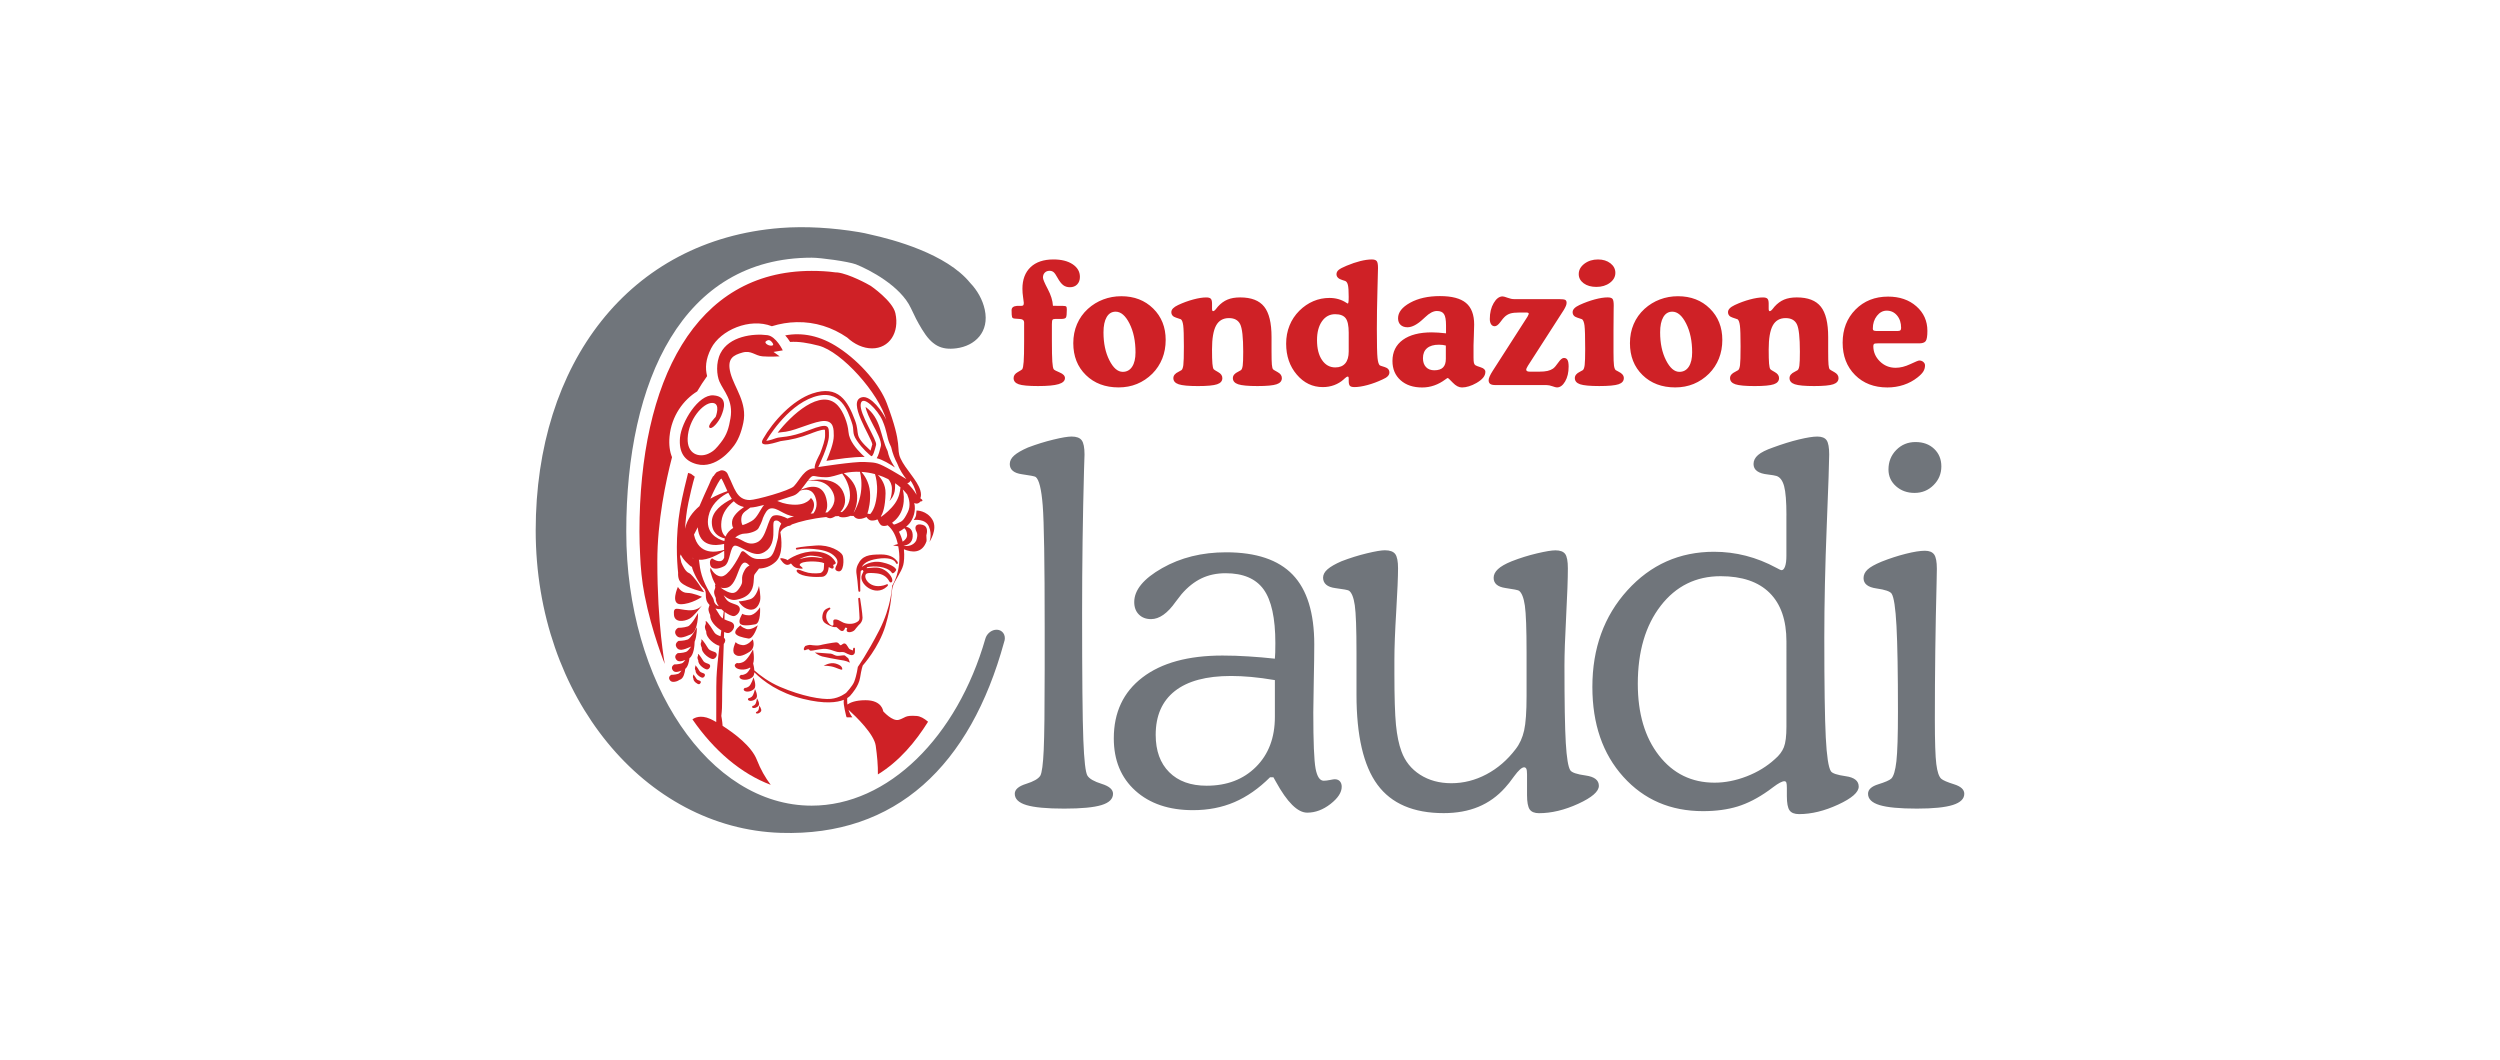
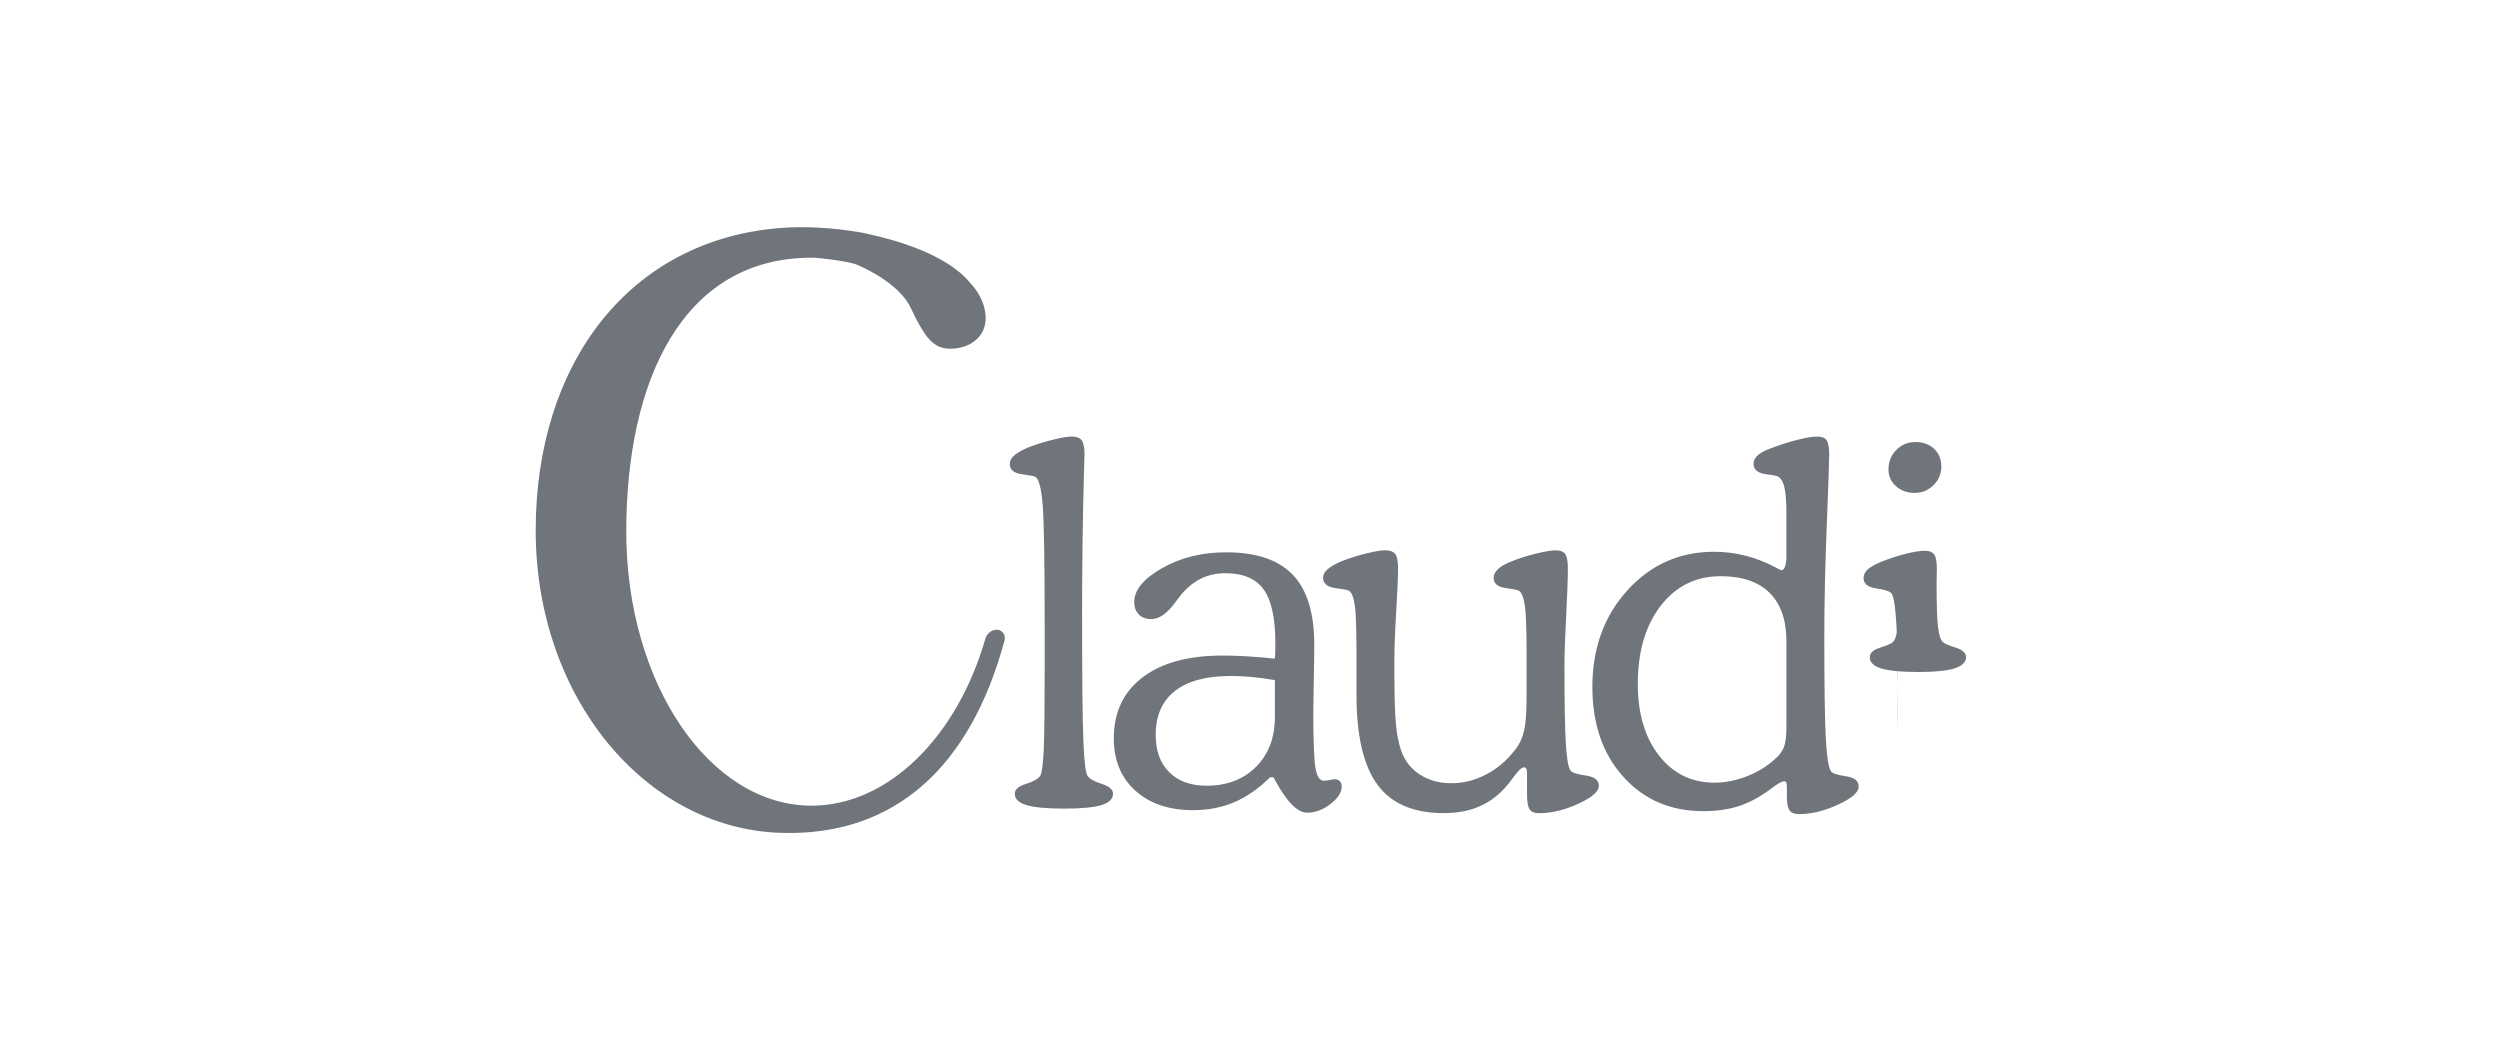
<svg xmlns="http://www.w3.org/2000/svg" version="1.0" id="Primo_piano" x="0px" y="0px" width="165.07px" height="70px" viewBox="0 0 165.07 70" enable-background="new 0 0 165.07 70" xml:space="preserve">
-   <path fill="#70757B" d="M71.449,40.479c0,4.201,0.027,6.991,0.081,8.368c0.053,1.377,0.145,2.168,0.273,2.371  c0.128,0.204,0.442,0.384,0.94,0.539c0.499,0.156,0.748,0.373,0.748,0.652c0,0.344-0.254,0.594-0.763,0.749s-1.33,0.233-2.465,0.233  c-1.146,0-1.975-0.078-2.489-0.233c-0.514-0.155-0.771-0.405-0.771-0.749c0-0.279,0.249-0.496,0.747-0.652  c0.498-0.155,0.811-0.335,0.939-0.539c0.107-0.192,0.182-0.758,0.225-1.695c0.043-0.938,0.064-2.721,0.064-5.347v-2.766  c0-4.266-0.043-6.942-0.129-8.029c-0.086-1.088-0.242-1.718-0.467-1.89c-0.064-0.042-0.366-0.103-0.903-0.177  s-0.806-0.3-0.806-0.675c0-0.203,0.096-0.392,0.289-0.563s0.498-0.349,0.916-0.53c0.568-0.214,1.128-0.389,1.68-0.521  c0.552-0.135,0.951-0.201,1.198-0.201c0.321,0,0.544,0.082,0.667,0.248c0.124,0.167,0.186,0.48,0.186,0.941  c0,0.106-0.011,0.439-0.032,0.996C71.492,34.141,71.449,37.297,71.449,40.479z M125.318,47.005c0-2.586-0.033-4.477-0.097-5.674  c-0.064-1.195-0.172-1.907-0.321-2.133c-0.097-0.148-0.43-0.264-1-0.344c-0.57-0.08-0.854-0.307-0.854-0.68  c0-0.214,0.088-0.403,0.265-0.568c0.177-0.166,0.485-0.338,0.925-0.521c0.536-0.213,1.07-0.386,1.6-0.52  c0.531-0.134,0.951-0.2,1.263-0.2c0.289,0,0.493,0.083,0.611,0.25c0.118,0.166,0.177,0.479,0.177,0.939  c0,0.107-0.006,0.418-0.017,0.934c-0.077,2.969-0.115,5.976-0.115,9.02c0,1.458,0.032,2.439,0.096,2.943s0.171,0.825,0.321,0.965  c0.118,0.106,0.402,0.23,0.852,0.369c0.449,0.14,0.674,0.348,0.674,0.627c0,0.332-0.251,0.578-0.754,0.738s-1.295,0.241-2.375,0.241  c-1.135,0-1.956-0.077-2.464-0.233c-0.508-0.154-0.762-0.404-0.762-0.746c0-0.279,0.225-0.487,0.675-0.627  c0.45-0.139,0.733-0.263,0.852-0.369c0.161-0.15,0.275-0.534,0.346-1.151C125.284,49.648,125.318,48.562,125.318,47.005z   M124.692,31.003c0-0.515,0.172-0.945,0.515-1.293c0.343-0.349,0.767-0.523,1.271-0.523c0.504,0,0.915,0.15,1.231,0.451  c0.316,0.299,0.474,0.686,0.474,1.156c0,0.482-0.171,0.896-0.515,1.238c-0.343,0.343-0.762,0.514-1.255,0.514  c-0.482,0-0.89-0.146-1.223-0.441C124.859,31.81,124.692,31.442,124.692,31.003z M117.955,42.354c0-1.404-0.37-2.473-1.11-3.207  c-0.74-0.734-1.818-1.102-3.233-1.102c-1.63,0-2.95,0.651-3.958,1.953c-1.008,1.303-1.513,3.021-1.513,5.153  c0,1.961,0.467,3.54,1.4,4.735c0.933,1.194,2.155,1.792,3.668,1.792c0.697,0,1.405-0.14,2.124-0.418  c0.718-0.278,1.34-0.659,1.866-1.142c0.278-0.236,0.474-0.496,0.587-0.78s0.169-0.737,0.169-1.359v-0.45V42.354z M117.955,34.034  c0-0.912-0.051-1.557-0.153-1.932c-0.102-0.375-0.271-0.601-0.507-0.676c-0.107-0.032-0.295-0.064-0.563-0.096  c-0.633-0.065-0.95-0.296-0.95-0.691c0-0.225,0.099-0.423,0.297-0.594c0.198-0.172,0.528-0.338,0.988-0.498  c0.611-0.225,1.181-0.402,1.711-0.53s0.935-0.192,1.213-0.192c0.3,0,0.506,0.082,0.619,0.248c0.112,0.167,0.168,0.48,0.168,0.941  c0,0.439-0.053,2-0.161,4.684c-0.107,2.685-0.162,5.151-0.162,7.401c0,3.15,0.033,5.346,0.097,6.589s0.177,1.987,0.338,2.234  c0.086,0.14,0.414,0.249,0.983,0.33c0.57,0.08,0.854,0.309,0.854,0.684s-0.453,0.772-1.359,1.19  c-0.906,0.419-1.766,0.628-2.581,0.628c-0.3,0-0.509-0.083-0.627-0.248c-0.118-0.166-0.177-0.478-0.177-0.937v-0.534  c0-0.173-0.01-0.291-0.032-0.355s-0.064-0.098-0.129-0.098c-0.15,0-0.396,0.129-0.739,0.389c-0.14,0.107-0.242,0.184-0.307,0.227  c-0.697,0.496-1.379,0.847-2.044,1.052c-0.665,0.204-1.427,0.308-2.285,0.308c-2.146,0-3.899-0.756-5.262-2.268  s-2.044-3.489-2.044-5.934c0-2.552,0.771-4.677,2.31-6.376c1.54-1.698,3.447-2.548,5.722-2.548c1.438,0,2.806,0.352,4.104,1.054  c0.193,0.106,0.312,0.161,0.354,0.161c0.097,0,0.174-0.084,0.233-0.248c0.059-0.166,0.088-0.396,0.088-0.695V34.034z M100.827,52.5  v-1.374c0-0.181-0.016-0.303-0.048-0.367c-0.032-0.063-0.08-0.095-0.145-0.095c-0.15,0-0.37,0.197-0.66,0.592  c-0.235,0.331-0.434,0.581-0.595,0.753c-0.504,0.565-1.091,0.986-1.762,1.264s-1.435,0.416-2.292,0.416  c-1.995,0-3.454-0.626-4.376-1.878c-0.922-1.253-1.383-3.238-1.383-5.956v-2.768c0-1.565-0.038-2.606-0.112-3.121  c-0.075-0.514-0.202-0.836-0.384-0.965c-0.064-0.043-0.362-0.1-0.896-0.169s-0.805-0.297-0.815-0.683c0-0.204,0.1-0.391,0.298-0.563  s0.506-0.349,0.924-0.53c0.557-0.214,1.114-0.388,1.671-0.522c0.557-0.134,0.954-0.201,1.189-0.201c0.333,0,0.561,0.084,0.684,0.25  s0.185,0.479,0.185,0.939c0,0.559-0.04,1.507-0.12,2.847c-0.081,1.341-0.121,2.401-0.121,3.185v0.917  c0,1.552,0.035,2.682,0.104,3.389c0.07,0.706,0.19,1.29,0.362,1.75c0.235,0.652,0.646,1.167,1.229,1.541  c0.584,0.375,1.273,0.563,2.066,0.563c0.803,0,1.574-0.195,2.314-0.586c0.739-0.391,1.382-0.944,1.928-1.661  c0.268-0.343,0.455-0.755,0.563-1.236s0.161-1.241,0.161-2.279v-1.898v-0.965c0-1.555-0.038-2.59-0.113-3.104  c-0.075-0.515-0.204-0.843-0.386-0.981c-0.064-0.043-0.36-0.102-0.886-0.178c-0.526-0.074-0.789-0.299-0.789-0.674  c0-0.204,0.094-0.394,0.281-0.57c0.188-0.178,0.49-0.352,0.908-0.522c0.546-0.214,1.104-0.388,1.671-0.522  c0.568-0.134,0.975-0.201,1.221-0.201c0.311,0,0.525,0.081,0.643,0.241c0.118,0.161,0.177,0.478,0.177,0.949  c0,0.687-0.038,1.742-0.113,3.169c-0.075,1.426-0.112,2.508-0.112,3.248c0,2.413,0.029,4.115,0.088,5.107  c0.059,0.991,0.159,1.595,0.298,1.809c0.097,0.149,0.435,0.265,1.016,0.344c0.58,0.081,0.87,0.308,0.87,0.681  s-0.453,0.769-1.359,1.185c-0.906,0.415-1.771,0.623-2.597,0.623c-0.289,0-0.493-0.083-0.611-0.248  C100.886,53.273,100.827,52.961,100.827,52.5z M84.177,44.906c-0.568-0.097-1.092-0.167-1.569-0.21  c-0.478-0.042-0.92-0.063-1.327-0.063c-1.632,0-2.868,0.332-3.71,0.996s-1.263,1.628-1.263,2.891c0,1.05,0.297,1.872,0.893,2.466  c0.595,0.596,1.419,0.893,2.471,0.893c1.341,0,2.428-0.415,3.259-1.245c0.832-0.829,1.247-1.929,1.247-3.3V44.906z M84.177,43.491  c0.011-0.129,0.019-0.264,0.024-0.403c0.005-0.14,0.008-0.35,0.008-0.628c0-1.645-0.258-2.824-0.772-3.539  c-0.515-0.715-1.353-1.072-2.511-1.072c-0.59,0-1.121,0.112-1.594,0.338c-0.472,0.226-0.912,0.574-1.319,1.047  c-0.086,0.108-0.215,0.275-0.387,0.5c-0.536,0.764-1.078,1.145-1.625,1.145c-0.333,0-0.6-0.102-0.804-0.306  s-0.306-0.478-0.306-0.821c0-0.795,0.613-1.541,1.841-2.239c1.228-0.698,2.635-1.046,4.223-1.046c1.983,0,3.45,0.492,4.399,1.479  s1.424,2.52,1.424,4.599c0,0.601-0.011,1.399-0.032,2.396s-0.032,1.693-0.032,2.091c0,1.95,0.051,3.191,0.152,3.723  c0.102,0.53,0.281,0.795,0.537,0.795c0.107,0,0.244-0.016,0.409-0.049c0.166-0.033,0.271-0.05,0.313-0.05  c0.149,0,0.265,0.046,0.345,0.137c0.08,0.09,0.12,0.21,0.12,0.359c0,0.373-0.246,0.751-0.738,1.136  c-0.492,0.383-1.005,0.575-1.541,0.575c-0.631,0-1.321-0.683-2.069-2.048l-0.161-0.287h-0.225c-0.74,0.738-1.523,1.285-2.35,1.64  c-0.826,0.354-1.738,0.53-2.735,0.53c-1.588,0-2.856-0.429-3.806-1.286c-0.95-0.857-1.424-2.01-1.424-3.456  c0-1.716,0.63-3.055,1.891-4.02c1.261-0.965,3.022-1.447,5.286-1.447c0.569,0,1.141,0.019,1.714,0.057  C83.005,43.376,83.587,43.427,84.177,43.491z M66.3,42.391c-2.23,8.146-7.133,12.844-14.752,12.601  c-8.93-0.284-16.177-8.94-16.177-19.97s6.184-19.193,16.177-19.97c1.635-0.127,3.455-0.013,5.167,0.274  c0.257,0.043,0.505,0.095,0.744,0.156c1.537,0.335,5.041,1.278,6.598,3.195c0.467,0.485,0.82,1.103,0.964,1.765  c0.322,1.479-0.647,2.397-1.873,2.556c-1,0.13-1.617-0.177-2.266-1.246c-0.322-0.53-0.477-0.847-0.739-1.409  c-0.683-1.466-2.734-2.533-3.63-2.89c-0.52-0.188-2.314-0.438-2.92-0.438c-8.518,0-12.242,8.1-12.242,18.091  s5.479,18.09,12.238,18.09c5.065,0,9.614-4.549,11.475-11.032c0.083-0.287,0.337-0.528,0.635-0.576  c0.361-0.058,0.652,0.19,0.649,0.554C66.347,42.227,66.331,42.312,66.3,42.391z" />
-   <path fill="#CF2126" d="M59.12,20.677c0.286,1.285-0.403,2.326-1.539,2.326c-0.584,0-1.173-0.275-1.646-0.718  c-0.986-0.674-2.116-1.038-3.333-1.014c-0.557,0.011-1.105,0.103-1.638,0.269c-1.458-0.574-3.392,0.255-4.009,1.461  c-0.374,0.73-0.399,1.304-0.266,1.833c-0.231,0.32-0.451,0.656-0.656,1.009c-0.887,0.545-1.701,1.604-1.826,2.99  c-0.048,0.541,0.017,0.99,0.165,1.353c-0.411,1.581-0.97,4.222-0.97,6.872c0,4.188,0.491,6.779,0.491,6.779  s-0.854-2.088-1.336-4.556c-0.178-0.909-0.259-1.837-0.291-2.646c-0.029-0.503-0.044-1.013-0.044-1.528  c0-9.944,3.676-17.221,11.372-17.221c0.525,0,1.039,0.025,1.56,0.097c0,0,0.09,0.003,0.155,0.008  c0.758,0.098,1.986,0.761,2.188,0.887C57.496,18.877,58.94,19.87,59.12,20.677z M47.251,38.612c-0.07-0.127-0.108-0.213-0.108-0.213  c-0.131-0.238-0.185-0.533-0.219-0.607c-0.068-0.154,0-0.305,0-0.305s0.235,0.557,0.692,0.574c0.458,0.017,1.082-1.1,1.287-1.539  c0.204-0.44,0.443,0.372,1.135,0.389c0.693,0.018,0.892-0.057,1.085-0.559c0.082-0.215,0.15-0.453,0.204-0.674  c0.012-0.057,0.024-0.113,0.04-0.169c0.011-0.09,0.019-0.169,0.026-0.249c0.024-0.306,0.087-0.523,0.192-0.685  c-0.102-0.117-0.228-0.257-0.427-0.19c-0.305,0.098,0.338,1.694-0.866,2.151c-0.596,0.226-1.337-0.457-1.726-0.509  c-0.389-0.051-0.321,1.133-0.744,1.354c-0.423,0.222-0.863,0.253-0.932-0.103c-0.068-0.354,0.137-0.406,0.137-0.406  s0.522,0.39,0.744,0.035c0.015-0.024,0.029-0.053,0.043-0.083c0.012-0.132,0.006-0.288,0-0.458  c-0.342,0.222-1.066,0.637-1.668,0.594c0.033,0.03,0.019,0.787,0.419,1.615c0.4,0.829,0.515,0.801,0.571,1.086  c0.042,0.207,0.173,0.324,0.329,0.373c-0.131-0.172-0.216-0.362-0.203-0.549c-0.259-0.554,0.022-0.513-0.045-0.805  C47.2,38.609,47.215,38.592,47.251,38.612z M47.634,40.226c-0.126,0.003-0.26-0.009-0.389-0.045c0.069,0.102,0.136,0.207,0.19,0.302  c0.105,0.185,0.185,0.282,0.289,0.354l0.065-0.475C47.736,40.319,47.684,40.273,47.634,40.226z M47.575,38.793  c0.129,0.099,0.277,0.196,0.431,0.265c0.457,0.204,0.642,0.085,0.914-0.389c0.204-0.355-0.081-0.447,0.257-1.041  c0.088-0.155,0.198-0.241,0.313-0.283c-0.754-0.845-0.657,1.279-1.501,1.463C47.827,38.843,47.691,38.833,47.575,38.793z   M45.775,36.861c-0.022-0.012-0.044-0.024-0.065-0.038l0.062,0.055L45.775,36.861z M59.6,35.765c0.175-0.113,0.313-0.27,0.292-0.48  c-0.02-0.217-0.097-0.339-0.182-0.406c-0.117,0.09-0.242,0.172-0.356,0.229C59.466,35.317,59.545,35.542,59.6,35.765z M55.594,33.81  c0.228-0.185,0.529-0.535,0.529-1.104c0-0.641-0.322-1.174-0.514-1.436c-0.35,0.092-0.715,0.242-1.074,0.242  c-0.926,0-0.794-0.297-1.203,0.236c0.712-0.14,2.033-0.231,2.4,0.884c0.17,0.517-0.001,0.91-0.242,1.177H55.594z M54.634,33.833  c0.288-0.247,0.671-0.729,0.336-1.372c-0.383-0.735-1.154-0.768-1.648-0.699l-0.223,0.298c-0.064,0.085-0.138,0.186-0.221,0.283  c0.555-0.25,1.414-0.447,1.674,0.549c0.117,0.446,0.07,0.747-0.057,0.948L54.634,33.833z M53.701,33.901  c0.177-0.229,0.314-0.585,0.133-1.079c-0.204-0.559-0.657-0.54-1.002-0.425c-0.133,0.147-0.285,0.281-0.45,0.332  c-0.259,0.08-0.647,0.213-1.063,0.348c0.204,0.07,0.43,0.203,1.006,0.243c0.965,0.067,1.218-0.44,1.218-0.44  s0.238,0.185,0.204,0.522s-0.222,0.509-0.222,0.509L53.701,33.901z M52.429,34.095c-0.658-0.057-1.116-0.617-1.561-0.521  c-0.222,0.047-0.362,0.328-0.497,0.636c0.005-0.003-0.055,0.251-0.288,0.667c-0.115,0.206-0.621,0.355-0.914,0.355  c-0.196,0-0.451,0.108-0.626,0.262c0.452,0.08,0.808,0.594,1.445,0.314c0.658-0.289,0.679-1.625,1.084-1.761  c0.303-0.103,0.729,0.089,0.924,0.192C52.12,34.183,52.263,34.138,52.429,34.095z M50.447,33.34  c-0.36,0.098-0.686,0.167-0.908,0.175c-0.284,0.242-0.579,0.313-0.594,0.754c-0.006,0.188,0.03,0.316,0.082,0.401  c0.114-0.03,0.313-0.101,0.606-0.269C49.996,34.195,50.176,33.673,50.447,33.34z M49.126,33.478  c-0.292-0.063-0.507-0.199-0.678-0.382c-0.388,0.313-0.744,0.747-0.812,1.313c-0.067,0.566,0.078,0.865,0.268,1.021  c0.101-0.24,0.292-0.442,0.512-0.574c-0.06-0.093-0.094-0.227-0.079-0.416C48.364,34.073,48.785,33.704,49.126,33.478z   M48.091,32.542c0,0-0.057,0.014-0.142,0.064c-0.508,0.291-1.018,0.756-1.168,1.477c-0.23,1.102,0.559,1.502,1.048,1.644  l0.009-0.067c0.005-0.035,0.013-0.071,0.023-0.106c-0.413-0.097-0.871-0.37-0.861-1.105c0.01-0.679,0.672-1.179,1.321-1.507  C48.233,32.819,48.091,32.542,48.091,32.542z M46.071,34.815c-0.078,0.16-0.165,0.332-0.249,0.486  c0.305,1.398,1.511,1.16,1.99,1.005c-0.004-0.126-0.006-0.257,0.001-0.392C47.23,36.053,46.167,36.119,46.071,34.815z   M59.104,31.905c-0.001,0.08-0.002,0.191-0.008,0.348c-0.017,0.507-0.373,0.83-0.373,0.83s0.168-0.238,0.168-0.814  c0-0.286-0.118-0.494-0.236-0.629c-0.222-0.113-0.454-0.208-0.693-0.283c0.223,0.229,0.522,0.642,0.509,1.219  c-0.021,0.889-0.176,1.315-0.313,1.521l0.043,0.015c0.248-0.18,0.624-0.488,0.896-0.877c0.267-0.381,0.341-0.791,0.358-1.056  C59.343,32.081,59.226,31.99,59.104,31.905z M59.61,32.322c0.069,0.274,0.112,0.663,0.011,1.116  c-0.129,0.576-0.482,0.913-0.719,1.081c0.043,0.04,0.084,0.08,0.123,0.121c0.079-0.02,0.17-0.052,0.273-0.103  c0.238-0.117,0.339-0.102,0.645-0.729c0.203-0.415,0.091-0.856-0.042-1.161C59.811,32.533,59.714,32.425,59.61,32.322z   M57.458,33.942c0.182-0.197,0.404-0.606,0.451-1.451c0.031-0.539-0.069-0.973-0.134-1.188c-0.293-0.077-0.595-0.127-0.895-0.146  c0.187,0.215,0.504,0.666,0.56,1.304c0.055,0.627-0.078,1.173-0.166,1.454L57.458,33.942z M56.383,33.831  c0.136-0.23,0.365-0.688,0.455-1.284c0.097-0.638,0.002-1.158-0.057-1.396c-0.363-0.014-0.725,0.017-1.07,0.094  c0.292,0.203,0.753,0.613,0.855,1.223c0.105,0.628-0.075,1.119-0.195,1.363H56.383z M59.903,31.899  c0.228,0.214,0.427,0.455,0.589,0.721l0.033,0.063c-0.045-0.207-0.152-0.551-0.321-0.828c-0.025-0.043-0.057-0.086-0.093-0.131  C60.091,31.82,60.01,31.893,59.903,31.899z M59.235,30.585c-0.154-0.283-0.294-0.63-0.394-1.063  c-0.046-0.096-0.087-0.187-0.12-0.267c-0.163-0.396-0.151-0.791-0.457-1.494c-0.306-0.701-1.331-1.747-1.433-1.086  s1.098,2.396,1.016,2.702s-0.212,0.833-0.334,0.731c-0.123-0.103-0.56-0.457-0.935-1.017c-0.376-0.56-0.123-0.628-0.355-1.249  c-0.232-0.62-0.681-2.245-2.51-1.625c-1.828,0.621-3.118,2.895-3.118,2.895s0.274-0.041,0.621-0.172s0.833,0,2.204-0.539  c1.371-0.538,1.311-0.244,1.311,0.376s-0.702,2.062-0.702,2.062s2.388-0.375,3.049-0.335c0.661,0.041,0.771,0,1.473,0.375  c0.465,0.249,0.992,0.579,1.293,0.755c0,0-0.271-0.331-0.479-0.746C59.324,30.804,59.279,30.699,59.235,30.585z M47.639,31.597  l-0.085,0.063c-0.208,0.307-0.438,0.785-0.651,1.267c0.387-0.218,0.784-0.382,1.126-0.5C47.903,32.159,47.788,31.871,47.639,31.597z   M46.183,33.421l0.192-0.442c0.006,0.001,0.059-0.128,0.128-0.294c0.119-0.271,0.232-0.521,0.333-0.732  c0.054-0.148,0.136-0.334,0.24-0.498l0.043-0.027c0.059-0.092,0.127-0.182,0.202-0.254c0.095-0.035,0.189-0.076,0.283-0.119  c0.212-0.018,0.338,0.08,0.41,0.18c0.023,0.043,0.045,0.084,0.063,0.127c0.024,0.056,0.027,0.071,0.027,0.071  c0.379,0.726,0.513,1.584,1.402,1.584c0.396,0,2.635-0.62,2.91-0.909c0.411-0.431,0.699-1.199,1.376-1.177  c-0.039-0.294,0.318-0.892,0.354-0.981c0.179-0.447,0.333-0.918,0.333-1.171c0-0.028,0.003-0.372-0.014-0.403  c-0.193-0.045-0.815,0.205-0.956,0.26c-0.673,0.265-1.264,0.402-1.966,0.49c-0.115,0.016-1.559,0.558-1.166-0.135  c0.67-1.18,1.955-2.565,3.255-3.007c1.72-0.583,2.34,0.483,2.823,1.772c0.363,0.968-0.167,0.916,1.025,1.998  c0.045-0.135,0.086-0.293,0.119-0.418c-0.086-0.508-1.715-2.861-0.684-3.107c0.593-0.143,1.397,1.026,1.575,1.434l0.039,0.094  c-0.498-1.799-2.954-4.538-4.466-4.931c-0.738-0.191-1.327-0.285-1.894-0.248c-0.098-0.161-0.206-0.305-0.324-0.433  c1.116-0.208,2.313,0.006,3.546,0.827c1.442,0.952,2.716,2.472,3.161,3.653c1.091,2.895,0.586,2.947,0.914,3.656  c0.328,0.71,1.094,1.42,1.296,2.082c0.072,0.235,0.057,0.41,0.007,0.537c0.152,0.092,0.212,0.208,0.011,0.208  c-0.136,0.164-0.284,0.171-0.414,0.104c0.131,0.505-0.075,1.073-0.325,1.359c-0.056,0.064-0.131,0.138-0.216,0.21  c0.228,0.042,0.464,0.194,0.438,0.654c-0.023,0.404-0.311,0.556-0.61,0.603c0.295,0.051,0.642-0.01,0.834-0.326  c0.059-0.155,0.129-0.418,0.028-0.6c-0.151-0.271-0.087-0.591,0.406-0.457c0.365,0.1,0.301,0.496,0.243,0.696  c-0.01,0.058,0.032,0.326,0.01,0.39c-0.293,0.832-0.989,0.74-1.491,0.526c0.046,0.464,0.003,0.863-0.043,1.04  c-0.131,0.5-0.588,1.045-0.697,1.437c-0.109,0.392-0.042,1.109-0.478,2.567c-0.435,1.459-1.502,2.634-1.502,2.634  s-0.087,0.24-0.175,0.807c-0.087,0.566-0.588,1.109-0.588,1.109s-0.065,0.112-0.26,0.232c-0.007,0.111-0.009,0.26,0.011,0.425  c0.177-0.125,0.532-0.284,1.201-0.284c1.102,0,1.162,0.73,1.162,0.73s0.61,0.696,1.042,0.563s0.372-0.312,1.175-0.252  c0.228,0.018,0.483,0.153,0.746,0.38c-0.834,1.336-1.892,2.604-3.312,3.48c0.011-0.587-0.051-1.229-0.143-1.895  c-0.105-0.764-1.292-1.915-1.798-2.375c0.053,0.168,0.134,0.34,0.257,0.499H55.91L55.876,47.3c-0.013-0.05-0.2-0.79-0.167-1.029  c0.006-0.042,0.01-0.065,0.01-0.065c-0.444,0.179-1.259,0.295-2.694-0.061c-1.608-0.397-2.637-1.172-3.219-1.755  c-0.007,0.124-0.037,0.236-0.11,0.306c-0.238,0.227-0.675,0.238-0.819,0.098c-0.144-0.14,0.059-0.236,0.059-0.236  s0.104,0.043,0.325-0.081c0.102-0.058,0.206-0.212,0.289-0.362l-0.03-0.035c-0.327,0.198-0.801,0.157-0.952-0.019  c-0.163-0.189,0.098-0.287,0.098-0.287s0.124,0.065,0.412-0.065s0.64-0.83,0.64-0.83s0.126,0.575,0.011,0.935  c0.022,0.082,0.067,0.267,0.077,0.45c0.396,0.351,0.974,0.778,1.7,1.09c1.455,0.625,2.753,0.848,3.35,0.792  c0.596-0.056,1.017-0.404,1.017-0.404s0.419-0.444,0.528-0.727c0.17-0.438,0.24-0.98,0.24-0.98s0.608-0.849,1.414-2.416  s0.85-2.938,0.85-2.938s0.652-0.98,0.436-2.417c-0.01-0.067-0.021-0.133-0.033-0.196c-0.205-0.023-0.343-0.056-0.343-0.056  s0.079-0.015,0.19-0.048l-0.039-0.039l0.045,0.037c0.037-0.012,0.076-0.023,0.118-0.039c-0.116-0.526-0.312-0.938-0.667-1.24  c-0.087,0.031-0.249,0.074-0.376,0.025c-0.151-0.057-0.248-0.303-0.278-0.391l-0.041-0.015c-0.05,0.025-0.161,0.069-0.34,0.069  c-0.208,0-0.326-0.173-0.36-0.232c-0.097,0.034-0.283,0.136-0.507,0.125c-0.183-0.009-0.294-0.12-0.349-0.196l-0.111-0.003  l-0.103-0.002c-0.115,0.048-0.296,0.103-0.504,0.096c-0.158-0.006-0.234-0.043-0.27-0.084l-0.216,0.012  c-0.144,0.088-0.272,0.132-0.335,0.132c-0.096,0-0.194-0.038-0.273-0.081c-0.972,0.102-1.753,0.297-2.27,0.491  c-0.051,0.063-0.149,0.094-0.252,0.104c-0.104,0.048-0.191,0.095-0.26,0.139c-0.1,0.063-0.179,0.154-0.242,0.261  c0.079,0.439,0.202,1.473-0.298,1.946c-0.351,0.333-0.77,0.456-1.112,0.461c-0.065,0.087-0.167,0.224-0.242,0.319  c-0.119,0.154-0.068,0.1-0.117,0.607c-0.048,0.509-0.29,0.983-1.153,1.137c-0.314,0.055-0.593-0.089-0.82-0.295l0.033,0.056  c0.22,0.387,0.328,0.397,0.796,0.567c0.468,0.17,0.147,0.713-0.151,0.747c-0.129,0.015-0.378-0.096-0.616-0.274l-0.012,0.494  c0.1,0.049,0.226,0.09,0.403,0.154c0.468,0.171,0.147,0.714-0.151,0.747c-0.066,0.007-0.163-0.017-0.274-0.067l-0.011,0.38  c0.134,0.109,0.091,0.288-0.012,0.409c-0.021,0.691-0.047,1.438-0.076,2.115c-0.067,1.605,0.008,1.858-0.085,2.637  c0,0,0.061,0.309,0.085,0.655c0.801,0.508,1.915,1.356,2.258,2.238c0.245,0.631,0.562,1.183,0.919,1.657  c-1.944-0.734-3.73-2.24-5.169-4.324c0.119-0.091,0.52-0.324,1.183-0.028c0.075,0.034,0.212,0.104,0.388,0.204  c0.014-0.944-0.01-2.266,0.016-2.92c0.02-0.513,0.101-1.316,0.194-2.114c-0.289-0.058-0.898-0.512-0.869-0.935  c-0.205-0.438,0.018-0.406-0.036-0.636c-0.053-0.23,0.296,0.229,0.471,0.536c0.154,0.27,0.238,0.308,0.51,0.406l0.048-0.381  c-0.361-0.223-0.761-0.632-0.734-1.021c-0.208-0.444-0.068-0.506-0.04-0.664c-0.436-0.443-0.089-0.831-0.396-1.11  c-0.287-0.262-0.717-1.094-0.768-1.41c-0.037-0.008-0.074-0.027-0.109-0.058c0,0-0.144-0.122-0.294-0.276  c-0.152-0.157-0.268-0.319-0.338-0.486l-0.044,0.141l0.085,0.395c0.078,0.193,0.264,0.598,0.495,0.691  c0.306,0.124,1.01,1.271,1.01,1.271s-1.146-0.261-1.544-0.657c-0.048-0.049-0.084-0.105-0.111-0.168  c-0.059-0.147-0.071-0.304-0.063-0.461c-0.082-0.766-0.183-2.386,0.128-4.218c0.144-0.845,0.455-2.075,0.532-2.376  c0.063,0.024,0.127,0.045,0.192,0.063l0.246,0.186c0,0-0.147,0.438-0.416,1.699c-0.132,0.619-0.195,1.255-0.225,1.742  C45.364,34.291,45.729,33.804,46.183,33.421z M58.161,29.461c0.086-0.321-0.349-1.085-0.494-1.364  c-0.246-0.475-0.476-0.93-0.514-1.23c1.049,0.784,0.946,1.879,1.455,2.917c0.064,0.298,0.14,0.569,0.479,1.081  c-0.331-0.225-0.813-0.521-1.2-0.61C58.007,30.07,58.079,29.769,58.161,29.461z M57.095,30.171  c-0.836-0.014-1.791,0.148-2.527,0.259c0.206-0.479,0.485-1.192,0.485-1.652c0-0.438-0.001-0.964-0.608-0.981  c-0.612-0.017-1.81,0.594-2.561,0.708c-0.179,0.026-0.359,0.035-0.537,0.067c0.851-1.111,2.856-3.021,3.979-1.788  c0.364,0.399,0.654,1.174,0.697,1.731c0.045,0.582,0.517,1.116,0.887,1.485C56.977,30.065,57.038,30.122,57.095,30.171z   M45.784,44.809c-0.08-0.172,0.007-0.159-0.014-0.249c-0.021-0.091,0.116,0.09,0.184,0.21s0.102,0.123,0.247,0.176  c0.145,0.053,0.045,0.221-0.047,0.231C46.061,45.188,45.771,44.991,45.784,44.809z M45.927,44.281  c-0.102-0.218,0.008-0.201-0.018-0.315c-0.026-0.114,0.146,0.114,0.232,0.266c0.086,0.151,0.129,0.155,0.312,0.223  c0.184,0.066,0.059,0.279-0.059,0.292S45.912,44.512,45.927,44.281z M46.108,43.614c-0.128-0.274,0.011-0.255-0.022-0.398  c-0.034-0.145,0.185,0.144,0.294,0.335c0.108,0.191,0.162,0.196,0.394,0.281c0.232,0.085,0.074,0.353-0.074,0.37  C46.551,44.219,46.088,43.905,46.108,43.614z M46.337,42.771c-0.162-0.347,0.014-0.321-0.028-0.504  c-0.042-0.182,0.234,0.183,0.372,0.425s0.205,0.249,0.498,0.355c0.293,0.105,0.093,0.445-0.094,0.468  C46.898,43.535,46.313,43.138,46.337,42.771z M44.761,38.749c0,0,0.215,0.398,0.612,0.398s0.977,0.261,0.977,0.261  s-0.703,0.488-1.407,0.488C44.24,39.896,44.761,38.749,44.761,38.749z M45.464,40.294c0.483,0.029,0.752-0.17,0.881-0.311  c-0.18,0.242-0.571,0.741-0.835,0.878c-0.352,0.181-0.965,0.261-1.01-0.261C44.446,39.978,44.728,40.248,45.464,40.294z   M44.775,41.455c0,0,0.378,0,0.643-0.096c0.265-0.095,0.673-0.891,0.673-0.891s0.026,1.204-0.479,1.421s-0.816,0.313-0.986,0.023  C44.456,41.625,44.775,41.455,44.775,41.455z M44.522,45.019c-0.133,0.015-0.237-0.012-0.309-0.133  c-0.121-0.207,0.107-0.328,0.107-0.328s0.271,0,0.46-0.068c0.066-0.024,0.145-0.109,0.22-0.21c-0.295,0.114-0.485,0.139-0.597-0.052  c-0.132-0.225,0.117-0.357,0.117-0.357s0.294,0.001,0.5-0.073c0.07-0.026,0.154-0.114,0.233-0.22  c-0.309,0.117-0.509,0.137-0.627-0.065c-0.143-0.244,0.126-0.388,0.126-0.388s0.32,0,0.544-0.081  c0.103-0.036,0.229-0.195,0.337-0.357c-0.019,0.012-0.038,0.022-0.058,0.031c-0.466,0.2-0.751,0.288-0.908,0.021  c-0.155-0.265,0.138-0.422,0.138-0.422s0.348,0.001,0.591-0.087c0.244-0.088,0.619-0.82,0.619-0.82s0.013,0.565-0.15,0.961  c-0.004,0.229-0.045,0.878-0.341,1.085c-0.028,0.252-0.102,0.569-0.278,0.709c-0.03,0.263-0.11,0.611-0.328,0.705l-0.069,0.028  C44.755,44.967,44.648,45.003,44.522,45.019z M56.515,41.491c-0.012,0.021-0.034,0.053-0.074,0.099  c-0.163,0.19-0.689,0.26-0.496-0.126l-0.142-0.023c-0.059,0.217-0.193,0.301-0.367,0.144l-0.04-0.035  c-0.202-0.174-0.113-0.142-0.292-0.142c-0.147,0-0.577-0.187-0.703-0.339c-0.079-0.097-0.133-0.24-0.093-0.449  c0.057-0.297,0.163-0.394,0.428-0.495c0.079-0.031,0.128,0.062,0.058,0.109c-0.01,0.007-0.201,0.121-0.237,0.373  c-0.073,0.502,0.479,0.898,0.475,0.601c-0.002-0.138-0.086-0.339,0.18-0.306c0.089,0.012,0.209,0.059,0.358,0.15  c0.293,0.183,0.693,0.16,0.887,0.08c0.202-0.082,0.296-0.153,0.296-0.338c0-0.224-0.085-1.252-0.085-1.252  c-0.007-0.086,0.11-0.1,0.124-0.014c0,0,0.04,0.247,0.08,0.528c0.04,0.283,0.08,0.602,0.08,0.737c0,0.187-0.106,0.367-0.251,0.479  L56.515,41.491z M57.219,37.516c0.317-0.013,0.593-0.083,0.889-0.005c0.429,0.111,0.734,0.485,0.796,0.707  c0.068,0.242-0.11,0.309-0.186,0.166c-0.17-0.322-0.455-0.486-0.826-0.525c-0.355-0.038-0.54-0.031-0.639,0.001  c-0.347,0.114,0.068,1.064,1.09,0.794c0.123-0.032,0.192-0.07,0.192-0.07c0.072-0.04,0.13,0.029,0.078,0.094  c0,0-0.019,0.023-0.057,0.059c-0.771,0.715-1.883-0.205-1.649-0.775c0.034-0.082,0.062-0.141,0.083-0.184l0.025-0.051l-0.036-0.071  c-0.039-0.037-0.061-0.022-0.086,0.007c-0.017,0.021-0.038,0.028-0.058,0.026c-0.058,0.433-0.032,1.31-0.032,1.317  c0.003,0.086-0.11,0.096-0.124,0.011c0,0-0.024-0.159-0.062-0.646c-0.03-0.398-0.167-0.691,0.019-1.08  c0.292-0.607,0.707-0.681,1.55-0.681c0.536,0,0.826,0.196,0.971,0.353c0.047,0.045,0.111,0.123,0.125,0.189  c0.02,0.084-0.085,0.117-0.118,0.037c0,0-0.006-0.014-0.02-0.037c-0.015-0.025-0.04-0.063-0.078-0.103  c-0.128-0.116-0.435-0.263-1.145-0.151c-0.625,0.098-0.896,0.301-1.016,0.536c0.078-0.065,0.6-0.467,1.347-0.303  c0.781,0.172,0.909,0.442,0.919,0.469c0.031,0.077-0.216,0.342-0.283,0.222c0,0-0.009-0.018-0.031-0.044  c-0.325-0.391-1.141-0.426-1.596-0.33C57.239,37.474,57.225,37.492,57.219,37.516z M52.225,37.204  c-0.303,0.238-0.516-0.02-0.69-0.267c-0.116-0.163,0.358-0.044,0.469,0.05c0.074-0.09,0.923-0.612,1.815-0.572  c1.115,0.049,1.357,0.725,1.363,0.74c0.029,0.085-0.156,0.138-0.176,0.148c0.079,0.15,0.041,0.281-0.118,0.225  c-0.037-0.014-0.079-0.035-0.116-0.057l-0.05-0.031c-0.023,0.26-0.122,0.621-0.444,0.646c-0.364,0.029-1.32,0.021-1.63-0.297  c-0.024-0.025-0.05-0.06-0.05-0.103c0-0.152,0.264-0.031,0.315-0.013c0.133,0.048,0.304,0.113,0.458,0.145  c0.316,0.065,0.787,0.041,0.849-0.005c0.085-0.063,0.174-0.15,0.174-0.278c0-0.115,0.028-0.234,0.02-0.349  c-0.271-0.147-1.564-0.196-1.616,0.117c-0.008,0.05,0.337,0.245,0.144,0.245c0,0-0.056,0-0.133-0.008  C52.524,37.511,52.395,37.431,52.225,37.204z M54.34,36.866c-0.11-0.135-0.733-0.183-0.849-0.178  c-0.212,0.009-0.506,0.123-0.729,0.238l0.069-0.02c0.475-0.133,0.82-0.164,1.307-0.071c0.08,0.016,0.145,0.028,0.192,0.03H54.34z   M52.625,36.288c-0.085,0.015-0.108-0.102-0.024-0.121c0,0,0.375-0.087,1.283-0.148c0.916-0.063,1.624,0.387,1.749,0.638  c0.103,0.204,0.112,1.233-0.348,1.049c-0.241-0.097-0.088-0.284-0.027-0.43c0.059-0.144,0.094-0.339-0.228-0.617  c-0.61-0.53-2.103-0.419-2.113-0.418L52.625,36.288z M53.172,42.651c0,0,0.248-0.092,0.366-0.065  c0.117,0.026,0.496,0.052,0.614,0.013s0.836-0.17,1.032-0.184c0.195-0.013,0.222,0.145,0.3,0.184  c0.079,0.039,0.169-0.157,0.313-0.104c0.144,0.052,0.208,0.326,0.326,0.378c0.118,0.053,0.196,0.078,0.196,0.078  s-0.013-0.195,0.079-0.183c0.092,0.014,0.04,0.144,0.052,0.235c0.014,0.092-0.053,0.325-0.327,0.235  c-0.273-0.091-0.314-0.169-0.457-0.183c-0.143-0.013-0.183,0.026-0.392-0.013c-0.208-0.04-0.562-0.235-0.94-0.196  s-0.639,0.117-0.783,0.117c-0.144,0-0.077-0.092-0.195-0.092c-0.118,0-0.235,0.131-0.274,0.026  C53.042,42.794,53.172,42.651,53.172,42.651z M53.8,43.082c0,0,0.913,0.063,1.057,0.077s0.261,0.145,0.457,0.145  s0.431-0.065,0.483-0.014c0.053,0.053,0.21,0.171,0.21,0.171s0.152,0.333,0.078,0.286c-0.209-0.131-0.51-0.156-0.732-0.195  c-0.222-0.039-0.823-0.145-1.071-0.209C54.035,43.277,53.8,43.082,53.8,43.082z M54.387,43.957c0,0,0.417-0.249,0.784-0.145  c0.366,0.104,0.433,0.247,0.444,0.353c0.013,0.104-0.129,0.04-0.47-0.091C54.805,43.944,54.387,43.957,54.387,43.957z   M49.936,47.007c0,0,0.047,0.002,0.116-0.078c0.069-0.081,0.077-0.344,0.077-0.344s0.187,0.245,0.125,0.368  c-0.062,0.123-0.231,0.189-0.308,0.155S49.936,47.007,49.936,47.007z M50.113,38.688c0,0,0.144,0.704,0.071,0.983  c-0.071,0.281-0.28,0.676-0.739,0.567c-0.459-0.107-0.668-0.531-0.668-0.531s0.28,0,0.74-0.136  C49.976,39.435,50.113,38.688,50.113,38.688z M49.021,40.519c0,0,0.072,0.107,0.46,0.107s0.703-0.531,0.703-0.531  s0.072,1.056-0.315,1.127c-0.388,0.072-0.912,0.137-1.02-0.071C48.741,40.942,49.021,40.519,49.021,40.519z M48.895,41.285  c0,0,0.028,0.116,0.363,0.237c0.335,0.122,0.776-0.238,0.776-0.238s-0.271,0.936-0.628,0.876c-0.358-0.06-0.832-0.169-0.859-0.384  C48.519,41.563,48.895,41.285,48.895,41.285z M48.574,42.396c0,0,0.106,0.162,0.457,0.199c0.352,0.038,0.671-0.381,0.671-0.381  s0.231,0.544-0.224,0.832c-0.455,0.289-0.778,0.356-0.983,0.133C48.289,42.954,48.574,42.396,48.574,42.396z M49.183,45.417  c0,0,0.086,0.027,0.255-0.088c0.168-0.115,0.314-0.6,0.314-0.6s0.225,0.547,0.05,0.746c-0.175,0.197-0.524,0.238-0.649,0.135  C49.028,45.509,49.183,45.417,49.183,45.417z M49.442,46.089c0,0,0.071,0.016,0.198-0.089s0.209-0.503,0.209-0.503  s0.219,0.424,0.093,0.595c-0.126,0.171-0.403,0.228-0.511,0.154S49.442,46.089,49.442,46.089z M49.696,46.608  c0,0,0.059,0.008,0.152-0.085c0.095-0.092,0.133-0.417,0.133-0.417s0.205,0.324,0.116,0.47s-0.307,0.21-0.398,0.159  S49.696,46.608,49.696,46.608z M61.365,35.792c0,0,0.205-0.488-0.033-1.032c-0.239-0.544-0.999-0.424-0.999-0.424  s0.135-0.188,0.151-0.306c0.018-0.117,0.034-0.322,0.034-0.322s0.676-0.014,1.049,0.611S61.365,35.792,61.365,35.792z M50.543,22.57  c-0.029,0.056,0.048,0.157,0.188,0.215s0.286,0.048,0.316-0.007c0.026-0.048-0.04-0.165-0.151-0.264  C50.744,22.381,50.569,22.521,50.543,22.57z M46.004,30.647c-0.792-0.208-1.194-0.758-1.105-1.752  c0.093-1.023,1.21-2.86,2.204-2.791c0.993,0.07,0.699,0.919,0.521,1.348s-0.614,0.926-0.774,0.787  c-0.16-0.141,0.402-0.709,0.402-0.709s0.369-0.926-0.234-0.926s-1.563,1.1-1.613,2.332c-0.044,1.055,0.757,1.291,1.351,1.028  c0.394-0.174,0.564-0.396,0.832-0.735c0.423-0.535,0.536-0.988,0.643-1.608c0.205-1.19-0.454-1.795-0.73-2.432  c-0.17-0.393-0.256-1.226,0.075-1.871c0.566-1.106,2.133-1.313,3.092-1.188c0.579,0.076,1.017,1.004,1.017,1.004l-0.612,0.103  l0.405,0.292c0,0-0.626,0.041-1.13,0c-0.504-0.042-0.746-0.417-1.328-0.25s-1.046,0.376-0.787,1.357  c0.26,0.98,1.126,1.952,0.846,3.278c-0.129,0.612-0.342,1.224-0.75,1.683C48.327,29.597,47.297,30.989,46.004,30.647z   M70.174,20.197c0.119,0,0.193,0.014,0.223,0.041c0.029,0.028,0.043,0.093,0.043,0.194c0,0.286-0.018,0.462-0.054,0.527  c-0.036,0.066-0.141,0.1-0.316,0.1h-0.39c-0.095,0-0.156,0.018-0.184,0.055c-0.027,0.036-0.042,0.134-0.042,0.294v1.108  c0,0.641,0.009,1.096,0.028,1.367c0.018,0.271,0.049,0.438,0.093,0.5c0.036,0.047,0.169,0.118,0.398,0.213  c0.229,0.096,0.343,0.219,0.343,0.368c0,0.183-0.141,0.316-0.421,0.4c-0.281,0.085-0.733,0.126-1.356,0.126  c-0.627,0-1.054-0.039-1.277-0.118c-0.225-0.078-0.337-0.214-0.337-0.408c0-0.161,0.091-0.291,0.271-0.392  c0.181-0.102,0.28-0.164,0.298-0.189c0.044-0.063,0.076-0.227,0.096-0.494c0.021-0.268,0.03-0.719,0.03-1.352v-1.244  c0-0.139-0.085-0.215-0.255-0.229c-0.018,0-0.035-0.001-0.049-0.005l-0.313-0.022c-0.098-0.008-0.157-0.041-0.179-0.102  c-0.021-0.06-0.032-0.213-0.032-0.458c0.003-0.168,0.119-0.262,0.349-0.28h0.055h0.214c0.079,0,0.131-0.014,0.154-0.041  s0.035-0.081,0.035-0.161c0-0.028-0.015-0.146-0.045-0.352c-0.031-0.206-0.046-0.397-0.046-0.576c0-0.611,0.18-1.087,0.538-1.427  s0.862-0.51,1.51-0.51c0.527,0,0.951,0.106,1.27,0.319c0.318,0.213,0.478,0.49,0.478,0.833c0,0.207-0.061,0.374-0.181,0.497  c-0.12,0.124-0.28,0.186-0.48,0.186c-0.174,0-0.322-0.047-0.444-0.14c-0.122-0.094-0.247-0.255-0.374-0.485  c-0.102-0.189-0.189-0.314-0.262-0.373s-0.16-0.087-0.262-0.087c-0.131,0-0.237,0.04-0.317,0.122s-0.12,0.19-0.12,0.325  c0,0.105,0.105,0.357,0.316,0.755c0.21,0.396,0.325,0.767,0.343,1.109L70.174,20.197z M70.867,22.658  c0-0.456,0.083-0.875,0.247-1.258c0.164-0.382,0.402-0.718,0.716-1.005c0.302-0.273,0.641-0.481,1.017-0.623  c0.375-0.142,0.772-0.213,1.191-0.213c0.853,0,1.554,0.271,2.104,0.812s0.825,1.232,0.825,2.073c0,0.444-0.074,0.854-0.224,1.229  s-0.368,0.709-0.656,1c-0.302,0.299-0.64,0.524-1.014,0.678s-0.779,0.229-1.216,0.229c-0.882,0-1.601-0.271-2.157-0.814  S70.867,23.521,70.867,22.658z M74.133,24.552c0.266,0,0.473-0.113,0.621-0.34c0.147-0.226,0.221-0.541,0.221-0.945  c0-0.743-0.132-1.377-0.396-1.902c-0.264-0.524-0.569-0.786-0.915-0.786c-0.255,0-0.453,0.119-0.593,0.357  c-0.14,0.239-0.21,0.575-0.21,1.009c0,0.718,0.129,1.332,0.388,1.842C73.506,24.296,73.801,24.552,74.133,24.552z M80.028,20.042  v0.344c0,0.051,0.006,0.09,0.017,0.117s0.027,0.042,0.049,0.042c0.059,0,0.128-0.054,0.208-0.159  c0.047-0.063,0.084-0.107,0.109-0.137c0.193-0.215,0.405-0.37,0.637-0.467c0.231-0.097,0.511-0.145,0.838-0.145  c0.732,0,1.26,0.203,1.585,0.611c0.324,0.407,0.486,1.074,0.486,2.003v0.95c0,0.424,0.008,0.714,0.022,0.872  c0.015,0.159,0.04,0.262,0.076,0.31c0.021,0.025,0.125,0.088,0.309,0.189c0.184,0.101,0.275,0.23,0.275,0.392  c0,0.194-0.115,0.33-0.347,0.408c-0.231,0.079-0.652,0.118-1.265,0.118c-0.616,0-1.041-0.039-1.273-0.117  c-0.233-0.079-0.35-0.215-0.35-0.408c0-0.172,0.117-0.313,0.35-0.422c0.091-0.045,0.153-0.079,0.186-0.104  c0.055-0.047,0.093-0.148,0.115-0.304c0.021-0.154,0.032-0.459,0.032-0.915c0-0.942-0.067-1.548-0.202-1.816  c-0.135-0.267-0.38-0.401-0.737-0.401c-0.39,0-0.674,0.164-0.853,0.492c-0.178,0.327-0.268,0.854-0.268,1.578  c0,0.426,0.008,0.736,0.025,0.932c0.016,0.193,0.044,0.318,0.084,0.373c0.022,0.029,0.123,0.094,0.303,0.195  c0.18,0.101,0.27,0.23,0.27,0.392c0,0.194-0.115,0.33-0.347,0.408c-0.231,0.079-0.653,0.118-1.265,0.118s-1.036-0.039-1.27-0.117  c-0.235-0.079-0.353-0.215-0.353-0.408c0-0.172,0.116-0.313,0.35-0.422c0.091-0.045,0.153-0.079,0.186-0.104  c0.059-0.047,0.1-0.159,0.123-0.333c0.024-0.176,0.036-0.588,0.036-1.236c0-0.7-0.015-1.16-0.043-1.379  c-0.029-0.219-0.08-0.355-0.153-0.41c-0.014-0.01-0.124-0.048-0.327-0.111c-0.204-0.063-0.305-0.185-0.305-0.362  c0-0.087,0.037-0.17,0.112-0.248c0.075-0.077,0.187-0.151,0.336-0.221c0.334-0.156,0.668-0.278,1.002-0.367  c0.333-0.089,0.618-0.134,0.854-0.134c0.146,0,0.245,0.028,0.3,0.085C80,19.778,80.028,19.885,80.028,20.042z M89.053,21.966  c0-0.46-0.067-0.778-0.202-0.955s-0.366-0.265-0.694-0.265c-0.361,0-0.65,0.155-0.869,0.467s-0.328,0.727-0.328,1.243  c0,0.555,0.11,0.994,0.331,1.317c0.22,0.325,0.513,0.487,0.877,0.487c0.288,0,0.507-0.09,0.658-0.268  c0.151-0.179,0.227-0.44,0.227-0.786V21.966z M89.053,25.166v-0.146c0-0.059-0.004-0.1-0.014-0.121  c-0.009-0.022-0.026-0.033-0.052-0.033c-0.047,0-0.115,0.041-0.203,0.125l-0.065,0.061c-0.182,0.164-0.391,0.289-0.625,0.376  c-0.235,0.087-0.485,0.131-0.752,0.131c-0.677,0-1.25-0.275-1.718-0.825c-0.468-0.549-0.702-1.23-0.702-2.042  c0-0.43,0.074-0.828,0.222-1.196c0.147-0.367,0.365-0.695,0.652-0.982c0.28-0.277,0.588-0.486,0.924-0.629  c0.335-0.142,0.688-0.213,1.06-0.213c0.423,0,0.796,0.107,1.12,0.322c0.047,0.032,0.076,0.049,0.087,0.049  c0.022,0,0.038-0.031,0.049-0.093c0.011-0.062,0.016-0.178,0.016-0.346c0-0.38-0.017-0.642-0.052-0.785  c-0.035-0.145-0.094-0.233-0.178-0.267c-0.047-0.019-0.109-0.038-0.186-0.06c-0.26-0.076-0.39-0.205-0.39-0.388  c0-0.104,0.046-0.197,0.137-0.277c0.091-0.079,0.269-0.174,0.531-0.282c0.321-0.135,0.625-0.237,0.911-0.309  c0.286-0.07,0.537-0.105,0.752-0.105c0.161,0,0.269,0.036,0.326,0.109c0.057,0.072,0.084,0.224,0.084,0.453  c0,0.113-0.013,0.617-0.038,1.514s-0.038,1.734-0.038,2.514c0,1.017,0.015,1.657,0.044,1.922s0.08,0.426,0.152,0.483  c0.015,0.012,0.124,0.048,0.327,0.111c0.203,0.064,0.305,0.183,0.305,0.357c0,0.091-0.037,0.173-0.109,0.248  c-0.073,0.074-0.186,0.145-0.338,0.209c-0.335,0.16-0.669,0.284-1.002,0.373s-0.618,0.134-0.854,0.134  c-0.149,0-0.25-0.026-0.303-0.081S89.053,25.318,89.053,25.166z M95.478,22.009v-0.526c0-0.36-0.044-0.608-0.134-0.745  c-0.089-0.136-0.245-0.204-0.467-0.204c-0.237,0-0.498,0.138-0.783,0.414c-0.025,0.026-0.045,0.044-0.06,0.055  c-0.014,0.012-0.035,0.029-0.06,0.055c-0.39,0.367-0.737,0.551-1.039,0.551c-0.193,0-0.346-0.053-0.457-0.158  c-0.111-0.106-0.167-0.252-0.167-0.438c0-0.39,0.266-0.731,0.798-1.024s1.188-0.439,1.969-0.439c0.784,0,1.356,0.15,1.717,0.451  s0.541,0.776,0.541,1.429c0,0.196-0.007,0.445-0.021,0.748s-0.021,0.509-0.021,0.617v0.817c0,0.161,0.009,0.277,0.027,0.352  c0.018,0.072,0.051,0.123,0.098,0.153c0.041,0.028,0.16,0.075,0.359,0.139s0.298,0.162,0.298,0.297s-0.048,0.262-0.146,0.382  c-0.096,0.12-0.245,0.238-0.445,0.354c-0.164,0.094-0.329,0.167-0.495,0.218c-0.166,0.051-0.318,0.076-0.457,0.076  c-0.204,0-0.406-0.105-0.606-0.314s-0.312-0.313-0.334-0.313c-0.018,0-0.069,0.03-0.153,0.093c-0.477,0.356-0.989,0.535-1.536,0.535  c-0.594,0-1.07-0.159-1.427-0.478c-0.357-0.319-0.536-0.742-0.536-1.271c0-0.597,0.228-1.062,0.684-1.393  c0.455-0.331,1.093-0.497,1.913-0.497c0.131,0,0.275,0.006,0.432,0.017C95.126,21.971,95.295,21.987,95.478,22.009z M95.466,23.692  v-0.877c-0.069-0.018-0.141-0.032-0.213-0.041c-0.073-0.01-0.155-0.014-0.247-0.014c-0.339,0-0.599,0.076-0.78,0.229  s-0.271,0.374-0.271,0.661c0,0.249,0.066,0.443,0.2,0.586s0.317,0.213,0.55,0.213c0.259,0,0.451-0.062,0.575-0.186  C95.404,24.142,95.466,23.95,95.466,23.692z M100.855,20.912c0.029-0.055,0.051-0.099,0.065-0.131  c0.015-0.033,0.022-0.055,0.022-0.065c0-0.025-0.014-0.046-0.042-0.061c-0.027-0.014-0.073-0.021-0.139-0.021h-0.404  c-0.288,0-0.502,0.023-0.642,0.068c-0.14,0.046-0.265,0.121-0.374,0.227c-0.055,0.047-0.148,0.161-0.281,0.342  c-0.133,0.18-0.256,0.27-0.369,0.27c-0.098,0-0.177-0.043-0.235-0.128c-0.058-0.086-0.087-0.203-0.087-0.353  c0-0.409,0.085-0.76,0.257-1.051c0.171-0.292,0.368-0.438,0.59-0.438c0.055,0,0.163,0.03,0.325,0.089  c0.162,0.061,0.305,0.09,0.429,0.09h2.961c0.218,0,0.357,0.018,0.418,0.05c0.06,0.033,0.09,0.099,0.09,0.198  c0,0.059-0.016,0.125-0.046,0.2s-0.076,0.162-0.134,0.261l-2.372,3.689c-0.036,0.058-0.064,0.109-0.084,0.155  s-0.03,0.081-0.03,0.106c0,0.043,0.02,0.076,0.06,0.098c0.04,0.022,0.098,0.033,0.174,0.033h0.629c0.219,0,0.4-0.017,0.544-0.049  c0.144-0.033,0.265-0.084,0.364-0.153c0.095-0.069,0.211-0.203,0.35-0.404c0.139-0.2,0.261-0.3,0.367-0.3  c0.109,0,0.189,0.044,0.238,0.131c0.049,0.088,0.074,0.234,0.074,0.441c0,0.39-0.077,0.716-0.23,0.979s-0.334,0.396-0.542,0.396  c-0.055,0-0.154-0.026-0.298-0.078c-0.144-0.053-0.277-0.078-0.397-0.078h-3.36c-0.163,0-0.279-0.025-0.35-0.077  c-0.07-0.05-0.105-0.132-0.105-0.245c0-0.065,0.023-0.151,0.07-0.257c0.047-0.105,0.113-0.226,0.2-0.36L100.855,20.912z   M104.241,18.097c0-0.266,0.124-0.493,0.372-0.683c0.248-0.188,0.549-0.283,0.902-0.283c0.328,0,0.601,0.085,0.818,0.253  c0.217,0.17,0.326,0.38,0.326,0.631c0,0.259-0.121,0.479-0.361,0.659c-0.24,0.18-0.538,0.27-0.892,0.27  c-0.343,0-0.622-0.079-0.84-0.239C104.349,18.543,104.241,18.341,104.241,18.097z M106.536,21.835v1.397  c0,0.451,0.011,0.754,0.032,0.906c0.022,0.153,0.061,0.254,0.115,0.301c0.036,0.025,0.1,0.06,0.191,0.104  c0.229,0.109,0.344,0.25,0.344,0.422c0,0.193-0.117,0.329-0.351,0.408c-0.233,0.078-0.658,0.117-1.275,0.117  c-0.609,0-1.029-0.039-1.261-0.117c-0.232-0.079-0.348-0.215-0.348-0.408c0-0.172,0.114-0.313,0.341-0.422  c0.088-0.045,0.15-0.079,0.188-0.104c0.059-0.051,0.099-0.164,0.121-0.339c0.021-0.175,0.033-0.524,0.033-1.048  c0-0.819-0.015-1.337-0.044-1.554c-0.029-0.216-0.082-0.355-0.159-0.418c-0.015-0.01-0.123-0.047-0.324-0.109  c-0.201-0.062-0.302-0.182-0.302-0.36c0-0.088,0.038-0.171,0.112-0.249c0.075-0.079,0.188-0.152,0.337-0.222  c0.339-0.157,0.675-0.279,1.007-0.369c0.332-0.089,0.616-0.134,0.854-0.134c0.164,0,0.272,0.033,0.325,0.099  s0.079,0.211,0.079,0.438l-0.005,0.24C106.539,20.916,106.536,21.39,106.536,21.835z M107.622,22.658  c0-0.456,0.081-0.875,0.246-1.258c0.163-0.382,0.402-0.718,0.716-1.005c0.302-0.273,0.641-0.481,1.017-0.623  c0.375-0.142,0.772-0.213,1.191-0.213c0.853,0,1.555,0.271,2.104,0.812c0.55,0.541,0.825,1.232,0.825,2.073  c0,0.444-0.074,0.854-0.224,1.229c-0.149,0.375-0.368,0.709-0.656,1c-0.302,0.299-0.641,0.524-1.014,0.678  c-0.374,0.153-0.779,0.229-1.216,0.229c-0.882,0-1.601-0.271-2.157-0.814S107.622,23.521,107.622,22.658z M110.887,24.552  c0.266,0,0.473-0.113,0.621-0.34c0.147-0.226,0.221-0.541,0.221-0.945c0-0.743-0.132-1.377-0.396-1.902  c-0.264-0.524-0.569-0.786-0.915-0.786c-0.255,0-0.453,0.119-0.593,0.357c-0.14,0.239-0.21,0.575-0.21,1.009  c0,0.718,0.129,1.332,0.388,1.842S110.555,24.552,110.887,24.552z M116.782,20.042v0.344c0,0.051,0.006,0.09,0.017,0.117  s0.027,0.042,0.049,0.042c0.058,0,0.127-0.054,0.208-0.159c0.047-0.063,0.083-0.107,0.109-0.137c0.193-0.215,0.405-0.37,0.636-0.467  c0.231-0.097,0.511-0.145,0.839-0.145c0.732,0,1.261,0.203,1.585,0.611c0.324,0.407,0.486,1.074,0.486,2.003v0.95  c0,0.424,0.007,0.714,0.022,0.872c0.015,0.159,0.04,0.262,0.077,0.31c0.021,0.025,0.125,0.088,0.309,0.189  c0.184,0.101,0.275,0.23,0.275,0.392c0,0.194-0.115,0.33-0.347,0.408c-0.231,0.079-0.653,0.118-1.265,0.118  c-0.616,0-1.041-0.039-1.273-0.117c-0.233-0.079-0.35-0.215-0.35-0.408c0-0.172,0.116-0.313,0.35-0.422  c0.091-0.045,0.153-0.079,0.186-0.104c0.055-0.047,0.093-0.148,0.115-0.304c0.022-0.154,0.033-0.459,0.033-0.915  c0-0.942-0.067-1.548-0.202-1.816c-0.135-0.267-0.381-0.401-0.738-0.401c-0.389,0-0.673,0.164-0.852,0.492  c-0.178,0.327-0.268,0.854-0.268,1.578c0,0.426,0.008,0.736,0.024,0.932c0.017,0.193,0.045,0.318,0.085,0.373  c0.021,0.029,0.123,0.094,0.303,0.195c0.181,0.101,0.271,0.23,0.271,0.392c0,0.194-0.116,0.33-0.347,0.408  c-0.231,0.079-0.653,0.118-1.265,0.118c-0.612,0-1.036-0.039-1.27-0.117c-0.235-0.079-0.353-0.215-0.353-0.408  c0-0.172,0.116-0.313,0.35-0.422c0.091-0.045,0.153-0.079,0.186-0.104c0.059-0.047,0.1-0.159,0.123-0.333  c0.024-0.176,0.036-0.588,0.036-1.236c0-0.7-0.015-1.16-0.044-1.379c-0.029-0.219-0.08-0.355-0.153-0.41  c-0.014-0.01-0.124-0.048-0.327-0.111c-0.204-0.063-0.305-0.185-0.305-0.362c0-0.087,0.037-0.17,0.112-0.248  c0.074-0.077,0.187-0.151,0.336-0.221c0.334-0.156,0.668-0.278,1.002-0.367c0.333-0.089,0.617-0.134,0.854-0.134  c0.146,0,0.245,0.028,0.3,0.085C116.754,19.778,116.782,19.885,116.782,20.042z M126.723,22.671h-2.742  c-0.128,0-0.208,0.013-0.241,0.038c-0.033,0.026-0.049,0.073-0.049,0.143c0,0.386,0.143,0.721,0.429,1.005  c0.286,0.284,0.635,0.427,1.046,0.427c0.306,0,0.628-0.081,0.967-0.241s0.536-0.24,0.59-0.24c0.106,0,0.196,0.031,0.27,0.096  c0.075,0.063,0.112,0.139,0.112,0.226c0,0.146-0.037,0.28-0.112,0.402c-0.074,0.121-0.202,0.253-0.385,0.396  c-0.27,0.214-0.574,0.378-0.915,0.491c-0.34,0.113-0.698,0.169-1.073,0.169c-0.877,0-1.589-0.274-2.135-0.822  s-0.819-1.26-0.819-2.134c0-0.885,0.283-1.613,0.847-2.186c0.564-0.571,1.283-0.857,2.153-0.857c0.758,0,1.38,0.213,1.866,0.639  c0.486,0.427,0.73,0.969,0.73,1.624c0,0.347-0.037,0.571-0.11,0.673C127.079,22.62,126.935,22.671,126.723,22.671z M123.872,21.854  h1.442c0.076,0,0.131-0.015,0.164-0.044c0.032-0.029,0.049-0.081,0.049-0.158c0-0.334-0.089-0.608-0.268-0.821  c-0.179-0.213-0.406-0.319-0.683-0.319c-0.251,0-0.467,0.115-0.647,0.344c-0.18,0.229-0.27,0.51-0.27,0.841  c0,0.059,0.016,0.099,0.046,0.12C123.736,21.838,123.792,21.85,123.872,21.854z" />
+   <path fill="#70757B" d="M71.449,40.479c0,4.201,0.027,6.991,0.081,8.368c0.053,1.377,0.145,2.168,0.273,2.371  c0.128,0.204,0.442,0.384,0.94,0.539c0.499,0.156,0.748,0.373,0.748,0.652c0,0.344-0.254,0.594-0.763,0.749s-1.33,0.233-2.465,0.233  c-1.146,0-1.975-0.078-2.489-0.233c-0.514-0.155-0.771-0.405-0.771-0.749c0-0.279,0.249-0.496,0.747-0.652  c0.498-0.155,0.811-0.335,0.939-0.539c0.107-0.192,0.182-0.758,0.225-1.695c0.043-0.938,0.064-2.721,0.064-5.347v-2.766  c0-4.266-0.043-6.942-0.129-8.029c-0.086-1.088-0.242-1.718-0.467-1.89c-0.064-0.042-0.366-0.103-0.903-0.177  s-0.806-0.3-0.806-0.675c0-0.203,0.096-0.392,0.289-0.563s0.498-0.349,0.916-0.53c0.568-0.214,1.128-0.389,1.68-0.521  c0.552-0.135,0.951-0.201,1.198-0.201c0.321,0,0.544,0.082,0.667,0.248c0.124,0.167,0.186,0.48,0.186,0.941  c0,0.106-0.011,0.439-0.032,0.996C71.492,34.141,71.449,37.297,71.449,40.479z M125.318,47.005c0-2.586-0.033-4.477-0.097-5.674  c-0.064-1.195-0.172-1.907-0.321-2.133c-0.097-0.148-0.43-0.264-1-0.344c-0.57-0.08-0.854-0.307-0.854-0.68  c0-0.214,0.088-0.403,0.265-0.568c0.177-0.166,0.485-0.338,0.925-0.521c0.536-0.213,1.07-0.386,1.6-0.52  c0.531-0.134,0.951-0.2,1.263-0.2c0.289,0,0.493,0.083,0.611,0.25c0.118,0.166,0.177,0.479,0.177,0.939  c0,0.107-0.006,0.418-0.017,0.934c0,1.458,0.032,2.439,0.096,2.943s0.171,0.825,0.321,0.965  c0.118,0.106,0.402,0.23,0.852,0.369c0.449,0.14,0.674,0.348,0.674,0.627c0,0.332-0.251,0.578-0.754,0.738s-1.295,0.241-2.375,0.241  c-1.135,0-1.956-0.077-2.464-0.233c-0.508-0.154-0.762-0.404-0.762-0.746c0-0.279,0.225-0.487,0.675-0.627  c0.45-0.139,0.733-0.263,0.852-0.369c0.161-0.15,0.275-0.534,0.346-1.151C125.284,49.648,125.318,48.562,125.318,47.005z   M124.692,31.003c0-0.515,0.172-0.945,0.515-1.293c0.343-0.349,0.767-0.523,1.271-0.523c0.504,0,0.915,0.15,1.231,0.451  c0.316,0.299,0.474,0.686,0.474,1.156c0,0.482-0.171,0.896-0.515,1.238c-0.343,0.343-0.762,0.514-1.255,0.514  c-0.482,0-0.89-0.146-1.223-0.441C124.859,31.81,124.692,31.442,124.692,31.003z M117.955,42.354c0-1.404-0.37-2.473-1.11-3.207  c-0.74-0.734-1.818-1.102-3.233-1.102c-1.63,0-2.95,0.651-3.958,1.953c-1.008,1.303-1.513,3.021-1.513,5.153  c0,1.961,0.467,3.54,1.4,4.735c0.933,1.194,2.155,1.792,3.668,1.792c0.697,0,1.405-0.14,2.124-0.418  c0.718-0.278,1.34-0.659,1.866-1.142c0.278-0.236,0.474-0.496,0.587-0.78s0.169-0.737,0.169-1.359v-0.45V42.354z M117.955,34.034  c0-0.912-0.051-1.557-0.153-1.932c-0.102-0.375-0.271-0.601-0.507-0.676c-0.107-0.032-0.295-0.064-0.563-0.096  c-0.633-0.065-0.95-0.296-0.95-0.691c0-0.225,0.099-0.423,0.297-0.594c0.198-0.172,0.528-0.338,0.988-0.498  c0.611-0.225,1.181-0.402,1.711-0.53s0.935-0.192,1.213-0.192c0.3,0,0.506,0.082,0.619,0.248c0.112,0.167,0.168,0.48,0.168,0.941  c0,0.439-0.053,2-0.161,4.684c-0.107,2.685-0.162,5.151-0.162,7.401c0,3.15,0.033,5.346,0.097,6.589s0.177,1.987,0.338,2.234  c0.086,0.14,0.414,0.249,0.983,0.33c0.57,0.08,0.854,0.309,0.854,0.684s-0.453,0.772-1.359,1.19  c-0.906,0.419-1.766,0.628-2.581,0.628c-0.3,0-0.509-0.083-0.627-0.248c-0.118-0.166-0.177-0.478-0.177-0.937v-0.534  c0-0.173-0.01-0.291-0.032-0.355s-0.064-0.098-0.129-0.098c-0.15,0-0.396,0.129-0.739,0.389c-0.14,0.107-0.242,0.184-0.307,0.227  c-0.697,0.496-1.379,0.847-2.044,1.052c-0.665,0.204-1.427,0.308-2.285,0.308c-2.146,0-3.899-0.756-5.262-2.268  s-2.044-3.489-2.044-5.934c0-2.552,0.771-4.677,2.31-6.376c1.54-1.698,3.447-2.548,5.722-2.548c1.438,0,2.806,0.352,4.104,1.054  c0.193,0.106,0.312,0.161,0.354,0.161c0.097,0,0.174-0.084,0.233-0.248c0.059-0.166,0.088-0.396,0.088-0.695V34.034z M100.827,52.5  v-1.374c0-0.181-0.016-0.303-0.048-0.367c-0.032-0.063-0.08-0.095-0.145-0.095c-0.15,0-0.37,0.197-0.66,0.592  c-0.235,0.331-0.434,0.581-0.595,0.753c-0.504,0.565-1.091,0.986-1.762,1.264s-1.435,0.416-2.292,0.416  c-1.995,0-3.454-0.626-4.376-1.878c-0.922-1.253-1.383-3.238-1.383-5.956v-2.768c0-1.565-0.038-2.606-0.112-3.121  c-0.075-0.514-0.202-0.836-0.384-0.965c-0.064-0.043-0.362-0.1-0.896-0.169s-0.805-0.297-0.815-0.683c0-0.204,0.1-0.391,0.298-0.563  s0.506-0.349,0.924-0.53c0.557-0.214,1.114-0.388,1.671-0.522c0.557-0.134,0.954-0.201,1.189-0.201c0.333,0,0.561,0.084,0.684,0.25  s0.185,0.479,0.185,0.939c0,0.559-0.04,1.507-0.12,2.847c-0.081,1.341-0.121,2.401-0.121,3.185v0.917  c0,1.552,0.035,2.682,0.104,3.389c0.07,0.706,0.19,1.29,0.362,1.75c0.235,0.652,0.646,1.167,1.229,1.541  c0.584,0.375,1.273,0.563,2.066,0.563c0.803,0,1.574-0.195,2.314-0.586c0.739-0.391,1.382-0.944,1.928-1.661  c0.268-0.343,0.455-0.755,0.563-1.236s0.161-1.241,0.161-2.279v-1.898v-0.965c0-1.555-0.038-2.59-0.113-3.104  c-0.075-0.515-0.204-0.843-0.386-0.981c-0.064-0.043-0.36-0.102-0.886-0.178c-0.526-0.074-0.789-0.299-0.789-0.674  c0-0.204,0.094-0.394,0.281-0.57c0.188-0.178,0.49-0.352,0.908-0.522c0.546-0.214,1.104-0.388,1.671-0.522  c0.568-0.134,0.975-0.201,1.221-0.201c0.311,0,0.525,0.081,0.643,0.241c0.118,0.161,0.177,0.478,0.177,0.949  c0,0.687-0.038,1.742-0.113,3.169c-0.075,1.426-0.112,2.508-0.112,3.248c0,2.413,0.029,4.115,0.088,5.107  c0.059,0.991,0.159,1.595,0.298,1.809c0.097,0.149,0.435,0.265,1.016,0.344c0.58,0.081,0.87,0.308,0.87,0.681  s-0.453,0.769-1.359,1.185c-0.906,0.415-1.771,0.623-2.597,0.623c-0.289,0-0.493-0.083-0.611-0.248  C100.886,53.273,100.827,52.961,100.827,52.5z M84.177,44.906c-0.568-0.097-1.092-0.167-1.569-0.21  c-0.478-0.042-0.92-0.063-1.327-0.063c-1.632,0-2.868,0.332-3.71,0.996s-1.263,1.628-1.263,2.891c0,1.05,0.297,1.872,0.893,2.466  c0.595,0.596,1.419,0.893,2.471,0.893c1.341,0,2.428-0.415,3.259-1.245c0.832-0.829,1.247-1.929,1.247-3.3V44.906z M84.177,43.491  c0.011-0.129,0.019-0.264,0.024-0.403c0.005-0.14,0.008-0.35,0.008-0.628c0-1.645-0.258-2.824-0.772-3.539  c-0.515-0.715-1.353-1.072-2.511-1.072c-0.59,0-1.121,0.112-1.594,0.338c-0.472,0.226-0.912,0.574-1.319,1.047  c-0.086,0.108-0.215,0.275-0.387,0.5c-0.536,0.764-1.078,1.145-1.625,1.145c-0.333,0-0.6-0.102-0.804-0.306  s-0.306-0.478-0.306-0.821c0-0.795,0.613-1.541,1.841-2.239c1.228-0.698,2.635-1.046,4.223-1.046c1.983,0,3.45,0.492,4.399,1.479  s1.424,2.52,1.424,4.599c0,0.601-0.011,1.399-0.032,2.396s-0.032,1.693-0.032,2.091c0,1.95,0.051,3.191,0.152,3.723  c0.102,0.53,0.281,0.795,0.537,0.795c0.107,0,0.244-0.016,0.409-0.049c0.166-0.033,0.271-0.05,0.313-0.05  c0.149,0,0.265,0.046,0.345,0.137c0.08,0.09,0.12,0.21,0.12,0.359c0,0.373-0.246,0.751-0.738,1.136  c-0.492,0.383-1.005,0.575-1.541,0.575c-0.631,0-1.321-0.683-2.069-2.048l-0.161-0.287h-0.225c-0.74,0.738-1.523,1.285-2.35,1.64  c-0.826,0.354-1.738,0.53-2.735,0.53c-1.588,0-2.856-0.429-3.806-1.286c-0.95-0.857-1.424-2.01-1.424-3.456  c0-1.716,0.63-3.055,1.891-4.02c1.261-0.965,3.022-1.447,5.286-1.447c0.569,0,1.141,0.019,1.714,0.057  C83.005,43.376,83.587,43.427,84.177,43.491z M66.3,42.391c-2.23,8.146-7.133,12.844-14.752,12.601  c-8.93-0.284-16.177-8.94-16.177-19.97s6.184-19.193,16.177-19.97c1.635-0.127,3.455-0.013,5.167,0.274  c0.257,0.043,0.505,0.095,0.744,0.156c1.537,0.335,5.041,1.278,6.598,3.195c0.467,0.485,0.82,1.103,0.964,1.765  c0.322,1.479-0.647,2.397-1.873,2.556c-1,0.13-1.617-0.177-2.266-1.246c-0.322-0.53-0.477-0.847-0.739-1.409  c-0.683-1.466-2.734-2.533-3.63-2.89c-0.52-0.188-2.314-0.438-2.92-0.438c-8.518,0-12.242,8.1-12.242,18.091  s5.479,18.09,12.238,18.09c5.065,0,9.614-4.549,11.475-11.032c0.083-0.287,0.337-0.528,0.635-0.576  c0.361-0.058,0.652,0.19,0.649,0.554C66.347,42.227,66.331,42.312,66.3,42.391z" />
</svg>